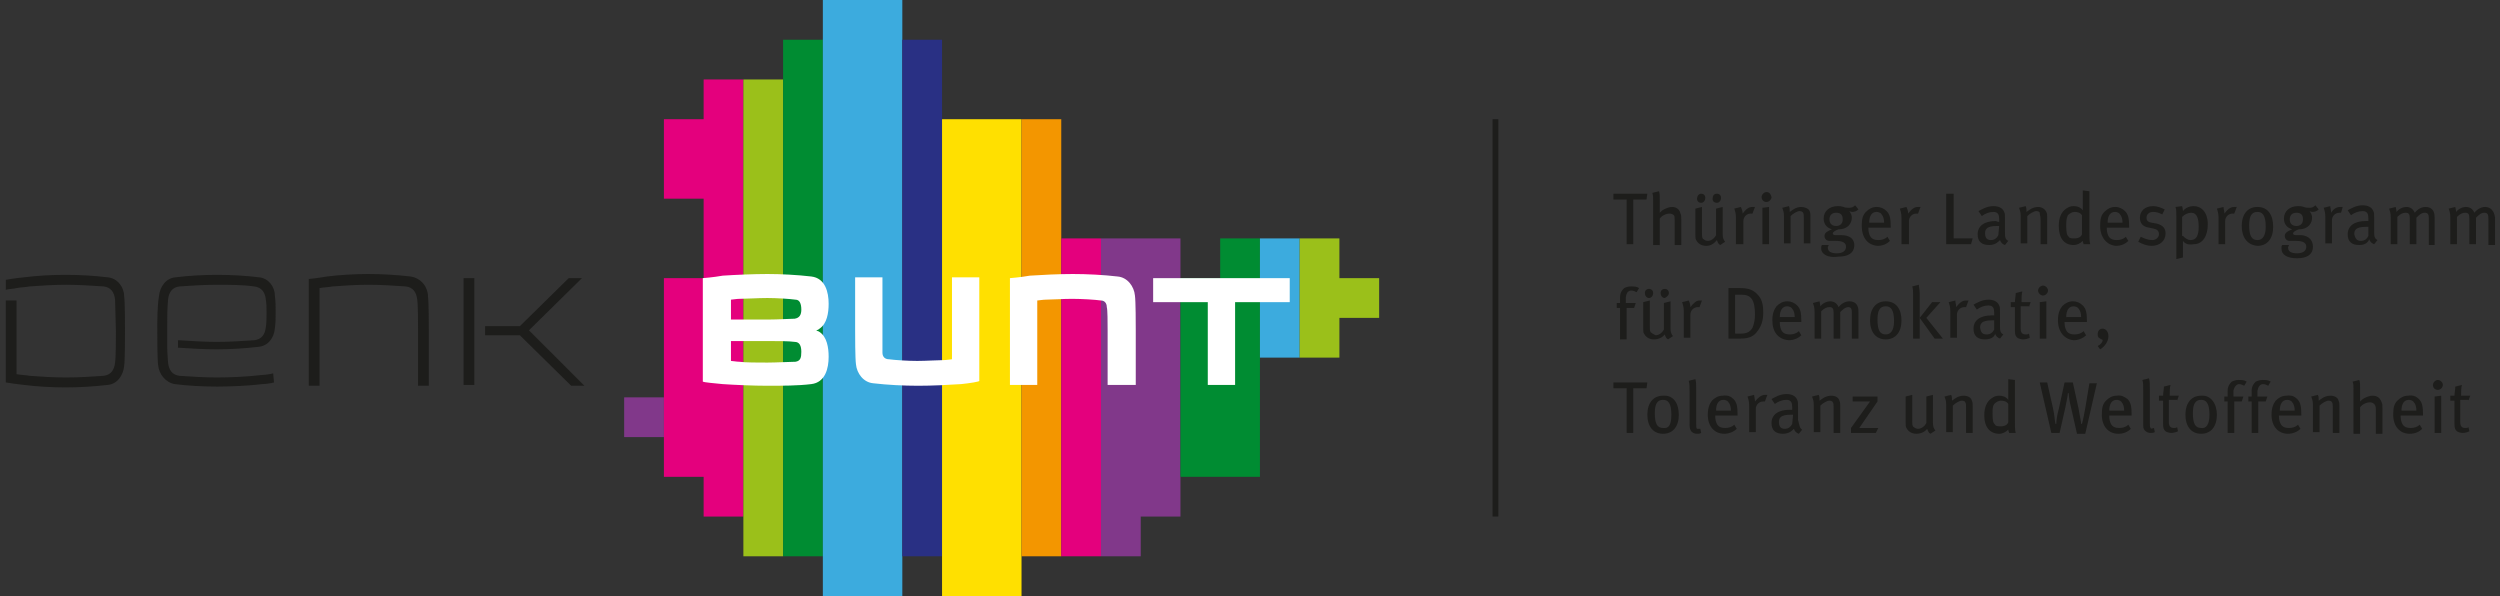
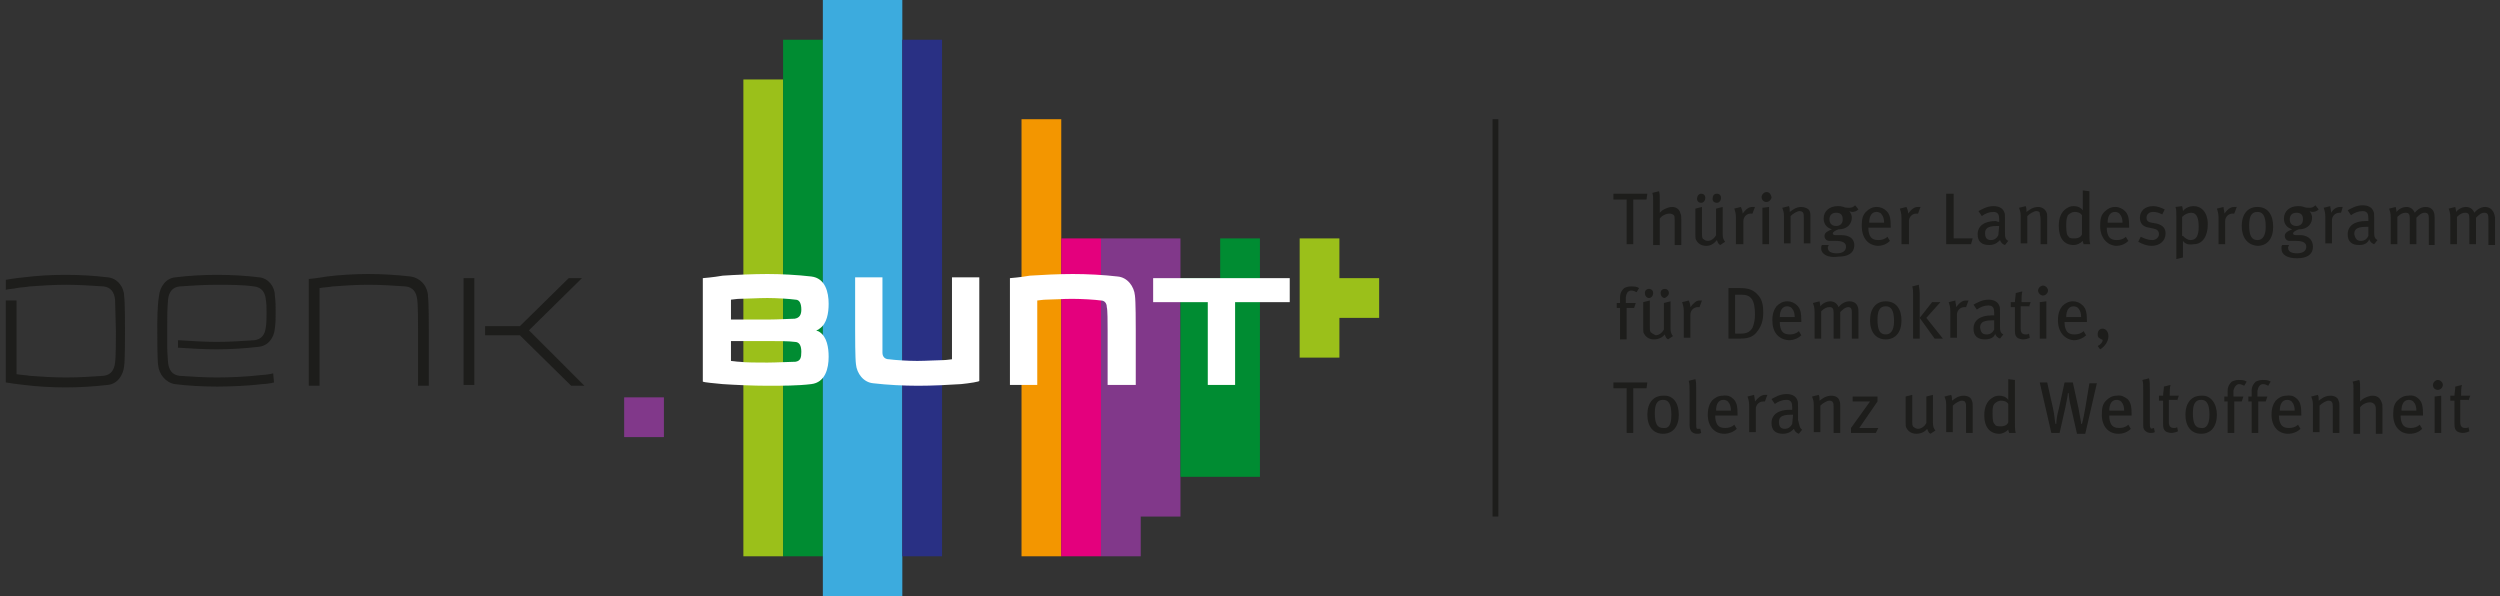
<svg xmlns="http://www.w3.org/2000/svg" version="1.1" id="denkbunt_mit" x="0" y="0" viewBox="0 0 302 72">
  <rect x="0" y="0" width="302" height="72" fill="#333333" stroke="none" />
  <style type="text/css">
.Grün_x0020_bogenförmig{fill:url(#SVGID_1_);stroke:#FFFFFF;stroke-width:0.25;stroke-miterlimit:1;}
	.st0{fill:none;}
	.st1{fill:#81388A;}
	.st2{fill:#E4007D;}
	.st3{fill:#9BC01A;}
	.st4{fill:#008C32;}
	.st5{fill:#3CABDE;}
	.st6{fill:#293084;}
	.st7{fill:#FFE000;}
	.st8{fill:#F39600;}
	.st9{fill:#FFFFFF;}
	.st10{fill:#1D1D1B;}
</style>
  <linearGradient id="SVGID_1_" gradientUnits="userSpaceOnUse" x1="0" y1="0" x2="0.707" y2="-0.707">
    <stop offset="0" style="stop-color:#27A94A" />
    <stop offset="0.983" style="stop-color:#1B371B" />
  </linearGradient>
  <g>
    <g id="Farbstreifen_1_">
      <rect x="89.8" y="9.6" class="st0" width="0" height="52.8" />
      <rect x="80.2" y="48" class="st0" width="0" height="4.8" />
      <rect x="75.4" y="48" class="st1" width="4.8" height="4.8" />
-       <polygon class="st2" points="85,9.6 85,14.4 80.2,14.4 80.2,19.2 80.2,24 85,24 85,28.8 85,33.6 80.2,33.6 80.2,38.4 80.2,43.2     80.2,48 80.2,48 80.2,52.8 80.2,52.8 80.2,57.6 85,57.6 85,62.4 89.8,62.4 89.8,9.6   " />
      <polygon class="st3" points="89.8,67.2 94.6,67.2 94.6,9.6 89.8,9.6 89.8,9.6 89.8,62.4 89.8,62.4   " />
      <polygon class="st4" points="94.6,4.8 94.6,9.6 94.6,9.6 94.6,67.2 94.6,67.2 99.4,67.2 99.4,4.8   " />
      <polygon class="st5" points="104.2,0 99.4,0 99.4,4.8 99.4,4.8 99.4,67.2 99.4,67.2 99.4,72 104.2,72 109,72 109,0   " />
      <polygon class="st6" points="109,4.8 109,0 109,0 109,72 109,72 109,67.2 113.8,67.2 113.8,4.8   " />
-       <polygon class="st7" points="118.6,14.4 113.8,14.4 113.8,67.2 113.8,72 118.6,72 123.4,72 123.4,14.4   " />
      <polygon class="st7" points="113.8,9.6 113.8,4.8 113.8,4.8 113.8,67.2 113.8,67.2 113.8,14.4   " />
      <rect x="123.4" y="14.4" class="st8" width="4.8" height="52.8" />
      <polygon class="st8" points="123.4,14.4 123.4,72 123.4,72 123.4,67.2 123.4,14.4   " />
      <polygon class="st2" points="128.2,28.8 128.2,24 128.2,19.2 128.2,14.4 128.2,14.4 128.2,67.2 128.2,67.2 133,67.2 133,28.8       " />
      <rect x="128.2" y="14.4" class="st2" width="0" height="52.8" />
      <polygon class="st1" points="137.8,28.8 133,28.8 133,67.2 137.8,67.2 137.8,62.4 142.6,62.4 142.6,28.8   " />
      <rect x="133" y="28.8" class="st1" width="0" height="38.4" />
      <polygon class="st4" points="147.4,28.8 147.4,33.6 142.6,33.6 142.6,57.6 147.4,57.6 152.2,57.6 152.2,28.8   " />
      <polygon class="st4" points="142.6,28.8 142.6,28.8 142.6,62.4 142.6,62.4 142.6,57.6 142.6,33.6   " />
-       <polygon class="st5" points="152.2,28.8 152.2,28.8 152.2,57.6 152.2,57.6 152.2,52.8 152.2,48 152.2,43.2 157,43.2 157,28.8       " />
-       <rect x="152.2" y="28.8" class="st5" width="0" height="28.8" />
      <polygon class="st3" points="161.8,43.2 161.8,38.4 166.6,38.4 166.6,33.6 161.8,33.6 161.8,28.8 157,28.8 157,43.2   " />
      <polygon class="st3" points="157,28.8 157,43.2 157,43.2 157,43.2 157,28.8 157,28.8   " />
    </g>
    <g id="Bunt_1_">
      <g>
        <g>
          <path class="st9" d="M98,46.4c-1.6,0.2-3.6,0.2-5.3,0.2c-1.7,0-3.9-0.1-5.4-0.2c-1-0.1-2.2-0.2-2.4-0.3V33.6      c0,0,1.3-0.1,2.4-0.3c1.5-0.1,3.7-0.2,5.4-0.2c1.6,0,3.6,0.1,5.3,0.3c1.7,0.2,2.1,1.9,2.1,3.3c0,1.1-0.2,2.4-1.1,3      c-0.1,0.1-0.3,0.2-0.4,0.2c0.1,0.1,0.3,0.1,0.4,0.2c0.9,0.6,1.1,1.9,1.1,3C100.1,44.5,99.7,46.2,98,46.4z M96.1,36.2      c-0.7-0.1-2.3-0.2-3.4-0.2c-1.1,0-2.7,0.1-3.4,0.1c-0.3,0-0.9,0.1-1,0.1v2.4h4.6c1.1,0,2.5-0.1,3.1-0.1c0.6-0.1,0.8-0.5,0.8-1.1      C96.8,36.7,96.6,36.2,96.1,36.2z M96,41.3c-0.7-0.1-2-0.1-3.1-0.1h-4.6v2.4c0.2,0,0.7,0.1,1,0.1c0.7,0.1,2.3,0.1,3.4,0.1      c1.1,0,2.7-0.1,3.4-0.1c0.6-0.1,0.7-0.5,0.7-1.2C96.8,41.8,96.6,41.3,96,41.3z" />
          <path class="st9" d="M116.1,46.4c-1.5,0.1-3.5,0.2-5.2,0.2c-1.7,0-3.7-0.1-5.4-0.3c-1.2-0.1-2-1.2-2.1-2.3      c-0.1-0.7-0.1-3.5-0.1-4.2v-6.3h3.3v6.3c0,0.9,0,2.5,0,2.8c0,0.5,0.3,0.8,0.8,0.8c0.7,0.1,2.3,0.2,3.4,0.2      c1.1,0,2.5-0.1,3.2-0.1c0.3,0,0.9-0.1,1-0.1v-9.9h3.3v12.5C118.4,46.1,117.1,46.3,116.1,46.4z" />
          <path class="st9" d="M133.8,46.5v-6.6c0-0.9,0-2.5-0.1-2.8c0-0.5-0.3-0.8-0.7-0.8c-0.7-0.1-2.3-0.2-3.5-0.2      c-1.1,0-2.5,0.1-3.2,0.1c-0.3,0-0.9,0.1-1,0.1v10.2H122V33.6c0,0,1.3-0.1,2.4-0.3c1.5-0.1,3.5-0.2,5.2-0.2      c1.7,0,3.7,0.1,5.4,0.3c1.2,0.1,2,1.2,2.1,2.3c0.1,0.7,0.1,3.5,0.1,4.2v6.6H133.8z" />
          <path class="st9" d="M149.2,36.5v10h-3.3v-10h-6.6v-2.9h16.5v2.9H149.2z" />
        </g>
      </g>
    </g>
    <path class="st10" d="M51.7,35.8c0.1,0.7,0.1,3.5,0.1,4.2v6.6h-1.3v-6.6c0-0.8,0-3.2-0.1-3.8c-0.1-0.9-0.5-1.5-1.4-1.6   c-1.4-0.1-3-0.2-4.5-0.2c-1.5,0-3,0.1-4.3,0.2c-0.5,0.1-1.1,0.1-1.6,0.2v11.8h-1.3V33.7c0,0,1.1-0.1,2.2-0.3c1.6-0.2,3.4-0.3,5-0.3   c1.6,0,3.4,0.1,5.1,0.3C50.9,33.6,51.7,34.7,51.7,35.8z M31.3,33.5c-1.6-0.2-3.4-0.3-5.1-0.3c-1.6,0-3.4,0.1-5,0.3   c-1.2,0.1-1.9,1.2-2,2.3C19,37,19,38.7,19,39.9c0,0.7,0,3.5,0.1,4.2c0.1,1.1,0.9,2.1,2,2.3c1.6,0.2,3.4,0.3,5.1,0.3   c1.6,0,3.9-0.1,5.5-0.3c0.3,0,1.1-0.1,1.4-0.2L33,45.1c-0.3,0.1-1.1,0.2-1.4,0.2c-1.6,0.2-3.8,0.3-5.4,0.3c-1.4,0-3.1-0.1-4.5-0.2   c-0.9-0.1-1.3-0.7-1.4-1.6c0-0.3-0.1-1.1-0.1-1.9v-1.1c0-0.6,0-1.2,0-1.4c0-1.1,0-2.1,0.1-3.2c0.1-0.9,0.5-1.5,1.4-1.6   c1.4-0.1,3-0.2,4.5-0.2c1.4,0,3.1,0,4.5,0.2c0.9,0.1,1.3,0.7,1.4,1.5c0.1,0.6,0.1,1.1,0.1,1.7c0,0.6,0,1.2-0.1,1.8   c-0.1,0.8-0.5,1.4-1.4,1.5c-1.4,0.1-3.1,0.2-4.5,0.2c-1.3,0-3.2-0.1-4.6-0.2c0,0,0,0-0.1,0V42c0,0,0,0,0,0c1.4,0.1,3.3,0.2,4.6,0.2   c1.6,0,3.4-0.1,5.1-0.3c1.2-0.1,1.9-1.1,2-2.2c0.1-0.7,0.1-1.3,0.1-2c0-0.7,0-1.3-0.1-2C33.2,34.6,32.4,33.6,31.3,33.5z M56,46.5   h1.3V33.6H56V46.5z M13,33.5c-1.6-0.2-3.4-0.3-5.1-0.3s-3.4,0.1-5,0.3c-1.1,0.1-2.2,0.3-2.2,0.3v1.2c0.4-0.1,0.9-0.1,1.3-0.2   c0.5-0.1,1.1-0.1,1.6-0.2c1.3-0.1,2.9-0.2,4.4-0.2c1.4,0,3.1,0.1,4.5,0.2c0.9,0.1,1.3,0.7,1.4,1.6c0,0.6,0.1,3.1,0.1,3.8   c0,0.8,0,3.2-0.1,3.8c-0.1,0.9-0.5,1.5-1.4,1.6c-1.4,0.1-3,0.2-4.5,0.2c-1.5,0-3.1-0.1-4.4-0.2c-0.5-0.1-1.1-0.1-1.6-0.2v-8.9H0.7   v9.9c0.5,0.1,1.4,0.2,2.2,0.3c1.6,0.2,3.4,0.3,5,0.3c1.6,0,3.4-0.1,5.1-0.3c1.2-0.1,1.9-1.2,2-2.3c0.1-0.7,0.1-3.5,0.1-4.2   c0-0.7,0-3.5-0.1-4.2C15,34.7,14.2,33.6,13,33.5z M63.9,39.9l6.4-6.3h-1.6l-5.9,5.8h-4.2v1.1h4.2l6.2,6.1h1.6L63.9,39.9z" />
    <path class="st10" d="M205.4,51.8l0.1,0.5c-0.2,0.1-0.3,0.1-0.5,0.1c-0.3,0-0.5-0.1-0.7-0.3c-0.1-0.2-0.2-0.3-0.2-0.8v-4   c0-0.6,0-0.9-0.1-1.3l0.8-0.2c0.1,0.3,0.1,0.7,0.1,1.3v4c0,0.5,0,0.6,0.1,0.7C205.2,51.8,205.3,51.8,205.4,51.8z M236.4,40.9V38   c0-0.5,0.4-0.9,0.9-0.9c0.1,0,0.1,0,0.2,0l0.3-0.8c-0.1,0-0.2,0-0.3,0c-0.5,0-0.8,0.3-1.2,0.8V37c0-0.2-0.1-0.5-0.1-0.7l-0.8,0.2   c0.1,0.3,0.2,0.6,0.2,1.1v3.2H236.4z M253.7,27.3c0-0.8,0.1-1.3,0.5-1.7c0.4-0.4,0.8-0.6,1.3-0.6c0.5,0,0.9,0.2,1.2,0.5   c0.4,0.4,0.5,0.9,0.5,1.9v0.1h-2.7v0.1c0,0.4,0.1,0.7,0.2,0.9c0.2,0.4,0.6,0.5,1,0.5c0.4,0,0.8-0.1,1.1-0.4l0.3,0.5   c-0.4,0.4-0.9,0.6-1.5,0.6C254.5,29.6,253.7,28.7,253.7,27.3z M254.6,26.9h1.8c0-0.4-0.1-0.8-0.3-1c-0.1-0.2-0.4-0.3-0.6-0.3   C254.9,25.6,254.6,26.1,254.6,26.9z M202,25c-0.3,0-0.6,0.1-1,0.3c-0.2,0.1-0.3,0.2-0.5,0.4c0-0.2,0-0.4,0-0.6v-1   c0-0.4,0-0.8-0.1-1l-0.8,0.2c0.1,0.3,0.1,0.5,0.1,0.9v5.4h0.8v-3.2c0.3-0.4,0.8-0.6,1.2-0.6c0.2,0,0.4,0.1,0.5,0.2   c0.1,0.1,0.1,0.3,0.1,0.6v3h0.8v-3.1c0-0.4,0-0.5-0.1-0.7C202.9,25.3,202.5,25,202,25z M202.8,50.1c0,1.4-0.7,2.3-1.9,2.3   c-1.2,0-1.9-0.9-1.9-2.3c0-1.4,0.7-2.3,1.9-2.3C202.2,47.7,202.8,48.8,202.8,50.1z M201.9,50.1c0-1.4-0.4-1.8-1-1.8   c-0.7,0-1,0.5-1,1.6c0,1.3,0.3,1.8,1,1.8C201.6,51.8,201.9,51.3,201.9,50.1z M248.7,27.3c0-1,0.3-1.7,0.9-2.1   c0.3-0.2,0.5-0.3,0.9-0.3c0.4,0,0.8,0.1,1.1,0.5c0-0.1,0-0.5,0-0.8V23l0.8,0.1V28c0,0.7,0,1.2,0.1,1.5h-0.8c0-0.1-0.1-0.2-0.1-0.4   c-0.3,0.3-0.7,0.5-1.1,0.5C249.3,29.6,248.7,28.7,248.7,27.3z M249.6,27.3c0,0.9,0.1,1.1,0.3,1.3c0.1,0.2,0.4,0.2,0.7,0.2   c0.5,0,0.8-0.2,0.9-0.5v-2.3c-0.2-0.3-0.5-0.4-0.9-0.4c-0.3,0-0.6,0.2-0.8,0.4C249.6,26.4,249.6,26.8,249.6,27.3z M212,48.5   L212,48.5c0-0.3-0.1-0.6-0.1-0.8l-0.8,0.2c0.1,0.3,0.2,0.6,0.2,1.1v3.2h0.8v-2.8c0-0.5,0.4-0.9,0.9-0.9c0.1,0,0.1,0,0.2,0l0.3-0.8   c-0.1,0-0.2,0-0.3,0C212.8,47.7,212.4,48,212,48.5z M212.9,29.5h0.8V25l-0.8,0.1V29.5z M207.4,29c0.1,0.3,0.2,0.5,0.4,0.6l0.6-0.4   c-0.2-0.2-0.3-0.5-0.3-0.9V25l-0.8,0.2v3.2c-0.2,0.4-0.6,0.7-1,0.7c-0.2,0-0.4-0.1-0.5-0.2c-0.2-0.1-0.2-0.3-0.2-0.8V25l-0.8,0.2   v3.1c0,0.3,0,0.6,0.1,0.7c0.2,0.4,0.6,0.7,1.2,0.7C206.6,29.7,207,29.5,207.4,29z M213.4,23.2c-0.3,0-0.6,0.3-0.6,0.6   c0,0.3,0.2,0.6,0.6,0.6c0.3,0,0.6-0.3,0.6-0.6C213.9,23.4,213.7,23.2,213.4,23.2z M209.4,48.2c0.4,0.4,0.5,0.9,0.5,1.9v0.1h-2.7   v0.1c0,0.4,0.1,0.7,0.2,0.9c0.2,0.4,0.6,0.5,1,0.5c0.4,0,0.8-0.1,1.1-0.4l0.3,0.5c-0.4,0.4-1,0.6-1.5,0.6c-1.2,0-2-0.9-2-2.3   c0-0.8,0.2-1.3,0.5-1.7c0.4-0.4,0.8-0.6,1.3-0.6C208.7,47.7,209.1,47.9,209.4,48.2z M209.1,49.6c0-0.4-0.1-0.8-0.3-1   c-0.1-0.2-0.4-0.3-0.6-0.3c-0.6,0-0.9,0.5-0.9,1.3H209.1z M270.8,27.3c0-1.4,0.7-2.3,1.9-2.3c1.3,0,1.9,1,1.9,2.4   c0,1.4-0.7,2.3-1.9,2.3C271.5,29.6,270.8,28.7,270.8,27.3z M271.7,27.2c0,1.3,0.3,1.8,1,1.8c0.6,0,1-0.5,1-1.6c0-1.4-0.4-1.8-1-1.8   C272,25.6,271.7,26.1,271.7,27.2z M204.2,37.1L204.2,37.1c0-0.3-0.1-0.6-0.2-0.8l-0.8,0.2c0.1,0.3,0.2,0.6,0.2,1.1v3.2h0.8V38   c0-0.5,0.4-0.9,0.9-0.9c0.1,0,0.1,0,0.2,0l0.3-0.8c-0.1,0-0.2,0-0.3,0C204.9,36.3,204.6,36.6,204.2,37.1z M248.6,38.7   c0-0.8,0.2-1.3,0.5-1.7c0.4-0.4,0.8-0.6,1.3-0.6c0.5,0,0.9,0.2,1.2,0.5c0.4,0.4,0.5,0.9,0.5,1.9v0.1h-2.7V39c0,0.4,0.1,0.7,0.2,0.9   c0.2,0.4,0.6,0.5,1,0.5c0.4,0,0.8-0.1,1.1-0.4l0.3,0.5c-0.4,0.4-1,0.6-1.5,0.6C249.4,41,248.6,40.1,248.6,38.7z M249.6,38.3h1.8   c0-0.4-0.1-0.8-0.3-1c-0.1-0.2-0.4-0.3-0.6-0.3C249.9,37,249.6,37.5,249.6,38.3z M209.8,29.5h0.8v-2.8c0-0.5,0.4-0.9,0.9-0.9   c0.1,0,0.1,0,0.2,0L212,25c-0.1,0-0.2,0-0.3,0c-0.5,0-0.8,0.3-1.2,0.8v-0.1c0-0.2-0.1-0.5-0.2-0.7l-0.8,0.2   c0.1,0.3,0.2,0.6,0.2,1.1V29.5z M220,30c0-0.2,0-0.3,0.1-0.4l0.8,0c0,0.1-0.1,0.2-0.1,0.3c0,0.5,0.4,0.7,1.1,0.7   c0.7,0,1.1-0.3,1.1-0.8c0-0.4-0.3-0.7-1.2-0.7c-0.3,0-0.7,0-0.8,0c-0.4,0-0.6-0.3-0.6-0.6c0-0.4,0.4-0.6,0.9-0.8   c-0.7-0.2-1-0.7-1-1.3c0-0.9,0.7-1.5,1.7-1.5c0.2,0,0.4,0,0.7,0.1c0.2,0.1,0.5,0.1,0.7,0.1c0.3,0,0.5-0.1,0.7-0.3l0.4,0.5   c-0.2,0.2-0.5,0.3-0.7,0.3c-0.1,0-0.2,0-0.4-0.1c0.2,0.3,0.3,0.5,0.3,0.8c0,0.6-0.4,1.4-1.6,1.4c-0.3,0.1-0.7,0.3-0.7,0.5   c0,0.1,0.1,0.2,0.3,0.2h0.7c1.1,0,1.6,0.5,1.6,1.2c0,1-0.8,1.4-1.9,1.4C220.8,31.2,220,30.7,220,30z M221.8,27.3   c0.5,0,0.8-0.3,0.8-0.8c0-0.6-0.3-0.8-0.8-0.8c-0.5,0-0.8,0.3-0.8,0.8C221,27,221.3,27.3,221.8,27.3z M214.1,38.7   c0-0.8,0.2-1.3,0.5-1.7c0.4-0.4,0.8-0.6,1.3-0.6c0.5,0,0.9,0.2,1.2,0.5c0.4,0.4,0.5,0.9,0.5,1.9v0.1H215V39c0,0.4,0.1,0.7,0.2,0.9   c0.2,0.4,0.6,0.5,1,0.5c0.4,0,0.8-0.1,1.1-0.4l0.3,0.5c-0.4,0.4-1,0.6-1.5,0.6C214.8,41,214.1,40.1,214.1,38.7z M215,38.3h1.8   c0-0.4-0.1-0.8-0.3-1c-0.1-0.2-0.4-0.3-0.6-0.3C215.3,37,215,37.5,215,38.3z M194.9,46.2v0.7h1.6v5.4h0.8v-5.4h1.6l0.1-0.7H194.9z    M224.9,27.3c0-0.8,0.1-1.3,0.5-1.7c0.4-0.4,0.8-0.6,1.3-0.6c0.5,0,0.9,0.2,1.2,0.5c0.4,0.4,0.5,0.9,0.5,1.9v0.1h-2.7v0.1   c0,0.4,0.1,0.7,0.2,0.9c0.2,0.4,0.6,0.5,1,0.5c0.4,0,0.8-0.1,1.1-0.4l0.3,0.5c-0.4,0.4-0.9,0.6-1.5,0.6   C225.6,29.6,224.9,28.7,224.9,27.3z M225.8,26.9h1.8c0-0.4-0.1-0.8-0.3-1c-0.1-0.2-0.4-0.3-0.6-0.3   C226.1,25.6,225.8,26.1,225.8,26.9z M241.5,26.8v-0.3c0-0.5-0.1-0.9-0.7-0.9c-0.5,0-1,0.2-1.4,0.5l-0.4-0.6c0.4-0.2,1-0.6,1.8-0.6   c0.6,0,1.1,0.2,1.3,0.7c0.1,0.2,0.1,0.3,0.1,0.8c0,0.3,0,1,0,1.6c0,0.6,0,0.9,0.4,1.1l-0.4,0.5c-0.3-0.1-0.5-0.3-0.6-0.6   c-0.1,0.1-0.5,0.6-1.3,0.6c-0.9,0-1.4-0.4-1.4-1.3c0-1,0.8-1.6,2.2-1.6C241.3,26.8,241.4,26.8,241.5,26.8z M241.5,27.3   c-0.1,0-0.2,0-0.3,0c-0.6,0-1,0.1-1.2,0.3c-0.2,0.2-0.2,0.4-0.2,0.6c0,0.5,0.2,0.8,0.7,0.8c0.4,0,0.7-0.2,0.9-0.6L241.5,27.3z    M238.3,28.8h-2.3v-5.4h-0.9v6.1h3L238.3,28.8z M196.5,29.5h0.8v-5.4h1.6l0.1-0.7h-4.1v0.7h1.6V29.5z M197.1,35.1   c0.2,0,0.4,0.1,0.6,0.2l0.3-0.5c-0.3-0.2-0.6-0.2-1-0.2c-0.3,0-0.6,0.1-0.8,0.2c-0.2,0.2-0.5,0.5-0.5,1.1c0,0.1,0,0.6,0,0.7h-0.4   v0.6h0.4v3.8h0.8v-3.8h0.9l0.2-0.6h-1.2v-0.7C196.5,35.3,196.7,35.1,197.1,35.1z M201.6,35.4c0-0.3-0.2-0.5-0.5-0.5   c-0.3,0-0.5,0.2-0.5,0.5c0,0.3,0.2,0.6,0.5,0.6C201.3,35.9,201.6,35.7,201.6,35.4z M199.5,40.2c-0.2-0.1-0.2-0.3-0.2-0.8v-3.1   l-0.8,0.2v3.1c0,0.3,0,0.6,0.1,0.7c0.2,0.4,0.6,0.7,1.2,0.7c0.5,0,1-0.2,1.3-0.6c0.1,0.3,0.2,0.5,0.4,0.6l0.6-0.4   c-0.2-0.2-0.3-0.5-0.3-0.9v-3.3l-0.8,0.2v3.2c-0.2,0.4-0.6,0.7-1,0.7C199.8,40.4,199.6,40.3,199.5,40.2z M205.5,24.5   c0.3,0,0.5-0.3,0.5-0.6c0-0.3-0.2-0.5-0.5-0.5S205,23.7,205,24C205,24.3,205.2,24.5,205.5,24.5z M198.7,35.4c0,0.3,0.2,0.6,0.5,0.6   c0.3,0,0.5-0.3,0.5-0.6c0-0.3-0.2-0.5-0.5-0.5S198.7,35.1,198.7,35.4z M207.4,24.5c0.3,0,0.5-0.3,0.5-0.6c0-0.3-0.2-0.5-0.5-0.5   c-0.3,0-0.5,0.2-0.5,0.5C206.8,24.3,207.1,24.5,207.4,24.5z M210.3,40.9h-1.5v-6.1h1.4c1,0,1.7,0.2,2.3,1c0.4,0.5,0.5,1.2,0.5,2   c0,1-0.3,1.7-0.7,2.2C211.9,40.6,211.3,40.9,210.3,40.9z M212,38c0-0.8-0.1-1.5-0.4-1.9c-0.3-0.4-0.7-0.5-1.3-0.5h-0.7v4.7h0.7   c0.7,0,1.1-0.2,1.4-0.7C211.9,39.1,212,38.6,212,38z M268.8,29.5v-2.8c0-0.5,0.4-0.9,0.9-0.9c0.1,0,0.1,0,0.2,0l0.3-0.8   c-0.1,0-0.2,0-0.3,0c-0.5,0-0.8,0.3-1.2,0.8v-0.1c0-0.2-0.1-0.5-0.1-0.7l-0.8,0.2c0.1,0.3,0.2,0.6,0.2,1.1v3.2H268.8z M270.5,46.4   c0.2,0,0.4,0.1,0.6,0.2l0.3-0.5c-0.3-0.2-0.6-0.2-1-0.2c-0.3,0-0.6,0.1-0.8,0.2c-0.2,0.2-0.5,0.5-0.5,1.1c0,0.1,0,0.6,0,0.7h-0.4   v0.6h0.4v3.8h0.8v-3.8h0.9l0.2-0.6h-1.2v-0.7C269.9,46.7,270.2,46.4,270.5,46.4z M260,29c-0.5,0-1-0.2-1.4-0.4l-0.3,0.6   c0.5,0.3,1.1,0.5,1.6,0.5c1,0,1.7-0.6,1.7-1.5c0-0.6-0.3-1-1.1-1.2l-0.6-0.1c-0.5-0.1-0.6-0.3-0.6-0.6c0-0.4,0.3-0.7,0.8-0.7   c0.4,0,0.7,0.1,1.1,0.3l0.3-0.6c-0.4-0.2-0.9-0.4-1.4-0.4c-1,0-1.6,0.6-1.6,1.4c0,0.7,0.4,1.1,1.1,1.2l0.5,0.1   c0.5,0.1,0.7,0.3,0.7,0.7C260.8,28.7,260.4,29,260,29z M281.5,47.8c-0.3,0-0.6,0.1-0.8,0.2c-0.2,0.1-0.3,0.2-0.6,0.4   c0-0.3,0-0.5-0.1-0.7l-0.8,0.2c0.1,0.3,0.2,0.5,0.2,1v3.3h0.8V49c0.3-0.3,0.8-0.6,1.1-0.6c0.2,0,0.4,0.1,0.4,0.2   c0.1,0.1,0.1,0.3,0.1,0.7v3h0.8v-3.3c0-0.2,0-0.4-0.1-0.6C282.4,48,282,47.8,281.5,47.8z M277.5,48.2c0.4,0.4,0.5,0.9,0.5,1.9v0.1   h-2.7v0.1c0,0.4,0.1,0.7,0.2,0.9c0.2,0.4,0.6,0.5,1,0.5c0.4,0,0.8-0.1,1.1-0.4l0.3,0.5c-0.4,0.4-1,0.6-1.5,0.6c-1.2,0-2-0.9-2-2.3   c0-0.8,0.2-1.3,0.5-1.7c0.4-0.4,0.8-0.6,1.3-0.6C276.8,47.7,277.2,47.9,277.5,48.2z M277.2,49.6c0-0.4-0.1-0.8-0.3-1   c-0.1-0.2-0.4-0.3-0.6-0.3c-0.6,0-0.9,0.5-0.9,1.3H277.2z M279.4,29.8c0,1-0.8,1.4-1.9,1.4c-1.2,0-1.9-0.4-1.9-1.2   c0-0.2,0-0.3,0.1-0.4l0.8,0c0,0.1-0.1,0.2-0.1,0.3c0,0.5,0.4,0.7,1.1,0.7c0.7,0,1.1-0.3,1.1-0.8c0-0.4-0.3-0.7-1.2-0.7   c-0.3,0-0.7,0-0.8,0c-0.4,0-0.6-0.3-0.6-0.6c0-0.4,0.4-0.6,0.9-0.8c-0.7-0.2-1-0.7-1-1.3c0-0.9,0.7-1.5,1.7-1.5   c0.2,0,0.4,0,0.7,0.1c0.2,0.1,0.5,0.1,0.7,0.1c0.3,0,0.5-0.1,0.7-0.3l0.4,0.5c-0.2,0.2-0.5,0.3-0.7,0.3c-0.1,0-0.2,0-0.4-0.1   c0.2,0.3,0.3,0.5,0.3,0.8c0,0.6-0.4,1.4-1.6,1.4c-0.3,0.1-0.7,0.3-0.7,0.5c0,0.1,0.1,0.2,0.3,0.2h0.7   C279,28.5,279.4,29.1,279.4,29.8z M277.4,27.3c0.5,0,0.8-0.3,0.8-0.8c0-0.6-0.3-0.8-0.8-0.8c-0.5,0-0.8,0.3-0.8,0.8   C276.6,27,276.9,27.3,277.4,27.3z M259.8,51.7c-0.1-0.1-0.1-0.2-0.1-0.7v-4c0-0.5,0-1-0.1-1.3l-0.8,0.2c0.1,0.3,0.1,0.6,0.1,1.3v4   c0,0.4,0,0.6,0.2,0.8c0.2,0.2,0.4,0.3,0.7,0.3c0.2,0,0.3,0,0.5-0.1l-0.1-0.5C259.9,51.8,259.8,51.8,259.8,51.7z M263,48.4l0.2-0.6   h-1.1c0-0.4,0-1,0.1-1.3l-0.8,0.2c0,0.3-0.1,0.8-0.1,1.1h-0.5v0.6h0.5v2.8c0,0.6,0.1,0.7,0.3,0.9c0.1,0.1,0.5,0.2,0.7,0.2   s0.6-0.1,0.8-0.2l-0.1-0.5c-0.1,0.1-0.3,0.1-0.4,0.1c-0.4,0-0.6-0.2-0.6-0.7v-2.7H263z M263.7,29.1c0,0.1,0,0.3,0,0.5v1.5l-0.8,0.2   v-5.2c0-0.5,0-0.8-0.1-1.1l0.8-0.1c0,0.1,0.1,0.3,0.1,0.6c0.3-0.4,0.8-0.6,1.3-0.6c0.9,0,1.7,0.7,1.7,2.2c0,1.4-0.6,2.4-1.7,2.4   C264.4,29.6,264,29.5,263.7,29.1z M263.7,28.5c0.3,0.3,0.6,0.5,0.9,0.5c0.7,0,1-0.5,1-1.6c0-1-0.2-1.7-0.9-1.7   c-0.4,0-0.8,0.2-1.1,0.5V28.5z M267.8,50.1c0,1.4-0.7,2.3-1.9,2.3c-1.2,0-1.9-0.9-1.9-2.3c0-1.4,0.7-2.3,1.9-2.3   C267.1,47.7,267.8,48.8,267.8,50.1z M266.9,50.1c0-1.4-0.4-1.8-1-1.8c-0.7,0-1,0.5-1,1.6c0,1.3,0.3,1.8,1,1.8   C266.5,51.8,266.9,51.3,266.9,50.1z M273.4,46.4c0.2,0,0.4,0.1,0.6,0.2l0.3-0.5c-0.3-0.2-0.6-0.2-1-0.2c-0.3,0-0.6,0.1-0.8,0.2   c-0.2,0.2-0.5,0.5-0.5,1.1c0,0.1,0,0.6,0,0.7h-0.4v0.6h0.4v3.8h0.8v-3.8h0.9l0.2-0.6h-1.2v-0.7C272.8,46.7,273,46.4,273.4,46.4z    M281.6,25.7L281.6,25.7c0-0.3-0.1-0.6-0.1-0.8l-0.8,0.2c0.1,0.3,0.2,0.6,0.2,1.1v3.2h0.8v-2.8c0-0.5,0.4-0.9,0.9-0.9   c0.1,0,0.1,0,0.2,0L283,25c-0.1,0-0.2,0-0.3,0C282.3,25,281.9,25.2,281.6,25.7z M298.2,48.4l0.2-0.6h-1.1c0-0.4,0-1,0.1-1.3   l-0.8,0.2c0,0.3-0.1,0.8-0.1,1.1h-0.5v0.6h0.5v2.8c0,0.6,0.1,0.7,0.3,0.9c0.1,0.1,0.5,0.2,0.7,0.2c0.3,0,0.6-0.1,0.8-0.2l-0.1-0.5   c-0.1,0.1-0.3,0.1-0.4,0.1c-0.4,0-0.6-0.2-0.6-0.7v-2.7H298.2z M300.2,25c-0.4,0-0.9,0.2-1.3,0.7c-0.2-0.5-0.6-0.7-1-0.7   c-0.4,0-0.9,0.2-1.2,0.6c0-0.2-0.1-0.5-0.1-0.6l-0.8,0.2c0.1,0.3,0.2,0.5,0.2,1.1v3.2h0.8v-3.3c0.4-0.4,0.7-0.5,1-0.5   c0.4,0,0.5,0.2,0.5,0.7v3.1h0.8v-3.2c0.3-0.3,0.6-0.6,1-0.6c0.4,0,0.5,0.2,0.5,0.7v3.2h0.8v-3.3C301.3,25.4,300.8,25,300.2,25z    M294.1,52.3h0.8v-4.5l-0.8,0.1V52.3z M294.5,45.9c-0.3,0-0.6,0.3-0.6,0.6c0,0.3,0.2,0.6,0.6,0.6c0.3,0,0.6-0.3,0.6-0.6   C295.1,46.2,294.8,45.9,294.5,45.9z M217.7,51.9l-0.4,0.5c-0.3-0.1-0.5-0.3-0.6-0.6c-0.1,0.1-0.5,0.6-1.3,0.6   c-0.9,0-1.4-0.4-1.4-1.3c0-1,0.8-1.6,2.2-1.6c0.1,0,0.2,0,0.3,0v-0.3c0-0.5-0.1-0.9-0.7-0.9c-0.5,0-1,0.2-1.4,0.5l-0.4-0.6   c0.4-0.2,1-0.6,1.8-0.6c0.6,0,1.1,0.2,1.3,0.7c0.1,0.2,0.1,0.3,0.1,0.8c0,0.3,0,1,0,1.6C217.4,51.5,217.4,51.7,217.7,51.9z    M216.6,50.1c-0.1,0-0.2,0-0.3,0c-0.6,0-1,0.1-1.2,0.3c-0.2,0.2-0.2,0.4-0.2,0.6c0,0.5,0.2,0.8,0.7,0.8c0.4,0,0.7-0.2,0.9-0.6   L216.6,50.1z M286.6,47.8c-0.3,0-0.6,0.1-1,0.3c-0.2,0.1-0.3,0.2-0.5,0.4c0-0.2,0-0.4,0-0.6v-1c0-0.4,0-0.8-0.1-1l-0.8,0.2   c0.1,0.3,0.1,0.5,0.1,0.9v5.4h0.8v-3.2c0.3-0.4,0.8-0.6,1.2-0.6c0.2,0,0.4,0.1,0.5,0.2c0.1,0.1,0.2,0.3,0.2,0.6v3h0.8v-3.1   c0-0.4,0-0.5-0.1-0.7C287.5,48,287.1,47.8,286.6,47.8z M294.1,29.5v-3.3c0-0.8-0.4-1.2-1.1-1.2c-0.4,0-0.9,0.2-1.3,0.7   c-0.2-0.5-0.6-0.7-1-0.7c-0.4,0-0.9,0.2-1.2,0.6c0-0.2-0.1-0.5-0.1-0.6l-0.8,0.2c0.1,0.3,0.2,0.5,0.2,1.1v3.2h0.8v-3.3   c0.4-0.4,0.7-0.5,1-0.5c0.4,0,0.5,0.2,0.5,0.7v3.1h0.8v-3.2c0.3-0.3,0.6-0.6,1-0.6c0.4,0,0.5,0.2,0.5,0.7v3.2H294.1z M292.2,48.2   c0.4,0.4,0.5,0.9,0.5,1.9v0.1h-2.7v0.1c0,0.4,0.1,0.7,0.2,0.9c0.2,0.4,0.6,0.5,1,0.5c0.4,0,0.8-0.1,1.1-0.4l0.3,0.5   c-0.4,0.4-0.9,0.6-1.5,0.6c-1.2,0-2-0.9-2-2.3c0-0.8,0.1-1.3,0.5-1.7c0.4-0.4,0.8-0.6,1.3-0.6C291.5,47.7,291.9,47.9,292.2,48.2z    M291.9,49.6c0-0.4-0.1-0.8-0.3-1c-0.1-0.2-0.4-0.3-0.6-0.3c-0.6,0-0.9,0.5-0.9,1.3H291.9z M285,29.6c-0.9,0-1.4-0.4-1.4-1.3   c0-1,0.8-1.6,2.2-1.6c0.1,0,0.2,0,0.3,0v-0.3c0-0.5-0.1-0.9-0.7-0.9c-0.5,0-1,0.2-1.4,0.5l-0.4-0.6c0.4-0.2,1-0.6,1.8-0.6   c0.6,0,1.1,0.2,1.3,0.7c0.1,0.2,0.1,0.3,0.1,0.8c0,0.3,0,1,0,1.6c0,0.6,0,0.9,0.4,1.1l-0.4,0.5c-0.3-0.1-0.5-0.3-0.6-0.6   C286.1,29.2,285.8,29.6,285,29.6z M285.2,29.1c0.4,0,0.7-0.2,0.9-0.6l0-1.1c-0.1,0-0.2,0-0.3,0c-0.6,0-1,0.1-1.2,0.3   c-0.2,0.2-0.2,0.4-0.2,0.6C284.5,28.8,284.7,29.1,285.2,29.1z M237.2,47.8c-0.3,0-0.6,0.1-0.8,0.2c-0.2,0.1-0.3,0.2-0.6,0.4   c0-0.3,0-0.5-0.1-0.7l-0.8,0.2c0.1,0.3,0.2,0.5,0.2,1v3.3h0.8V49c0.3-0.3,0.8-0.6,1.1-0.6c0.2,0,0.4,0.1,0.4,0.2   c0.1,0.1,0.1,0.3,0.1,0.7v3h0.8v-3.3c0-0.2,0-0.4-0.1-0.6C238.1,48,237.7,47.8,237.2,47.8z M230.6,29.5v-2.8c0-0.5,0.4-0.9,0.9-0.9   c0.1,0,0.1,0,0.2,0L232,25c-0.1,0-0.2,0-0.3,0c-0.5,0-0.8,0.3-1.2,0.8v-0.1c0-0.2-0.1-0.5-0.2-0.7l-0.8,0.2   c0.1,0.3,0.2,0.6,0.2,1.1v3.2H230.6z M229.7,38.7c0,1.4-0.7,2.3-1.9,2.3c-1.2,0-1.9-0.9-1.9-2.3c0-1.4,0.7-2.3,1.9-2.3   C229.1,36.4,229.7,37.4,229.7,38.7z M228.8,38.8c0-1.4-0.4-1.8-1-1.8c-0.7,0-1,0.5-1,1.6c0,1.3,0.3,1.8,1,1.8   C228.4,40.4,228.8,39.9,228.8,38.8z M234.4,36.5h-1l-1.5,1.9l1.8,2.5h1l-2-2.5L234.4,36.5z M233.5,47.7l-0.8,0.2v3.2   c-0.2,0.4-0.6,0.7-1,0.7c-0.2,0-0.4-0.1-0.5-0.2c-0.2-0.1-0.2-0.3-0.2-0.8v-3.1l-0.8,0.2V51c0,0.3,0,0.6,0.1,0.7   c0.2,0.4,0.6,0.7,1.2,0.7c0.5,0,1-0.2,1.3-0.6c0.1,0.3,0.2,0.5,0.4,0.6l0.6-0.4c-0.2-0.2-0.3-0.5-0.3-0.9V47.7z M231.9,40.9v-5.5   c0-0.4-0.1-0.7-0.1-1l-0.8,0.2c0.1,0.3,0.1,0.6,0.1,1v5.3H231.9z M217.6,25c-0.3,0-0.6,0.1-0.8,0.2c-0.2,0.1-0.3,0.2-0.6,0.4   c0-0.3,0-0.5-0.1-0.7l-0.8,0.2c0.1,0.3,0.2,0.5,0.2,1v3.3h0.8v-3.3c0.3-0.3,0.8-0.6,1.1-0.6c0.2,0,0.4,0.1,0.4,0.2   c0.1,0.1,0.1,0.3,0.1,0.7v3h0.8v-3.3c0-0.2,0-0.4-0.1-0.6C218.5,25.2,218,25,217.6,25z M221.2,47.8c-0.3,0-0.6,0.1-0.8,0.2   c-0.2,0.1-0.3,0.2-0.6,0.4c0-0.3,0-0.5-0.1-0.7l-0.8,0.2c0.1,0.3,0.2,0.5,0.2,1v3.3h0.8V49c0.3-0.3,0.8-0.6,1.1-0.6   c0.2,0,0.4,0.1,0.4,0.2c0.1,0.1,0.1,0.3,0.1,0.7v3h0.8v-3.3c0-0.2,0-0.4-0.1-0.6C222.1,48,221.7,47.8,221.2,47.8z M223.7,37.7v3.2   h0.8v-3.3c0-0.8-0.4-1.2-1.1-1.2c-0.4,0-0.9,0.2-1.3,0.7c-0.2-0.5-0.6-0.7-1-0.7c-0.4,0-0.9,0.2-1.2,0.6c0-0.2-0.1-0.5-0.1-0.6   l-0.8,0.2c0.1,0.3,0.2,0.5,0.2,1.1v3.2h0.8v-3.3c0.4-0.4,0.7-0.5,1-0.5c0.4,0,0.5,0.2,0.5,0.7v3.1h0.8v-3.2c0.3-0.3,0.6-0.6,1-0.6   C223.5,37.1,223.7,37.2,223.7,37.7z M226.8,48.5v-0.6h-3v0.6h2.1l-2.3,3.2v0.6h3l0.3-0.6h-2.3L226.8,48.5z M257,48.2   c0.4,0.4,0.5,0.9,0.5,1.9v0.1h-2.7v0.1c0,0.4,0.1,0.7,0.2,0.9c0.2,0.4,0.6,0.5,1,0.5c0.4,0,0.8-0.1,1.1-0.4l0.3,0.5   c-0.4,0.4-0.9,0.6-1.5,0.6c-1.2,0-2-0.9-2-2.3c0-0.8,0.1-1.3,0.5-1.7c0.4-0.4,0.8-0.6,1.3-0.6C256.2,47.7,256.6,47.9,257,48.2z    M256.6,49.6c0-0.4-0.1-0.8-0.3-1c-0.1-0.2-0.4-0.3-0.6-0.3c-0.6,0-0.9,0.5-0.9,1.3H256.6z M246.8,35.7c0.3,0,0.6-0.3,0.6-0.6   c0-0.3-0.3-0.6-0.6-0.6c-0.3,0-0.6,0.3-0.6,0.6C246.2,35.4,246.5,35.7,246.8,35.7z M251.9,49.3c-0.1,0.6-0.3,1.6-0.4,1.9h-0.1   c0-0.3-0.2-1.1-0.3-1.8l-0.7-3.2h-1l-0.7,3.2c-0.2,0.7-0.3,1.4-0.3,1.8h-0.1c-0.1-0.4-0.1-1-0.3-1.9l-0.7-3.1h-0.9l1.4,6.1h1   l0.7-3.1c0.1-0.6,0.3-1.4,0.3-1.7h0.1c0,0.4,0.1,1,0.3,1.8l0.7,3.1h1l1.4-6.1h-0.9L251.9,49.3z M247.2,36.4l-0.8,0.1v4.4h0.8V36.4z    M239.8,41c-0.9,0-1.4-0.4-1.4-1.3c0-1,0.8-1.6,2.2-1.6c0.1,0,0.2,0,0.3,0v-0.3c0-0.5-0.1-0.9-0.7-0.9c-0.5,0-1,0.2-1.4,0.5   l-0.4-0.6c0.4-0.2,1-0.6,1.8-0.6c0.6,0,1.1,0.2,1.3,0.7c0.1,0.2,0.1,0.3,0.1,0.8c0,0.3,0,1,0,1.6c0,0.6,0,0.9,0.4,1.1l-0.4,0.5   c-0.3-0.1-0.5-0.3-0.6-0.6C241,40.6,240.6,41,239.8,41z M240,40.4c0.4,0,0.7-0.2,0.9-0.6l0-1.1c-0.1,0-0.2,0-0.3,0   c-0.6,0-1,0.1-1.2,0.3c-0.2,0.2-0.2,0.4-0.2,0.6C239.3,40.2,239.5,40.4,240,40.4z M254.7,40.6c0-0.5-0.3-0.9-0.7-0.9   c-0.4,0-0.6,0.3-0.6,0.7c0,0.3,0.1,0.4,0.3,0.5c0.1,0.1,0.3,0.1,0.3,0.2c0,0.2-0.2,0.5-0.6,0.7l0.3,0.4   C254.2,41.9,254.7,41.3,254.7,40.6z M245.1,37.1l0.2-0.6h-1.1c0-0.4,0-1,0.1-1.3l-0.8,0.2c0,0.3-0.1,0.8-0.1,1.1h-0.5v0.6h0.5v2.8   c0,0.6,0.1,0.7,0.3,0.9c0.1,0.1,0.5,0.2,0.7,0.2c0.3,0,0.6-0.1,0.8-0.2l-0.1-0.5c-0.1,0.1-0.3,0.1-0.4,0.1c-0.4,0-0.6-0.2-0.6-0.7   v-2.7H245.1z M243.4,50.8c0,0.7,0,1.2,0.1,1.5h-0.8c0-0.1-0.1-0.2-0.1-0.4c-0.3,0.3-0.7,0.5-1.1,0.5c-1.1,0-1.8-0.8-1.8-2.2   c0-1,0.3-1.7,0.9-2.1c0.3-0.2,0.5-0.3,0.9-0.3c0.4,0,0.8,0.1,1.1,0.5c0-0.1,0-0.5,0-0.8v-1.7l0.8,0.1V50.8z M242.6,48.8   c-0.2-0.3-0.5-0.4-0.9-0.4c-0.3,0-0.6,0.2-0.8,0.4c-0.2,0.3-0.2,0.6-0.2,1.2c0,0.9,0.1,1.1,0.3,1.3c0.1,0.2,0.4,0.2,0.7,0.2   c0.5,0,0.8-0.2,0.9-0.5V48.8z M246.5,26.5v3h0.8v-3.3c0-0.2,0-0.4-0.1-0.6c-0.2-0.4-0.6-0.6-1-0.6c-0.3,0-0.6,0.1-0.8,0.2   c-0.2,0.1-0.3,0.2-0.6,0.4c0-0.3,0-0.5-0.1-0.7l-0.8,0.2c0.1,0.3,0.2,0.5,0.2,1v3.3h0.8v-3.3c0.3-0.3,0.8-0.6,1.1-0.6   c0.2,0,0.4,0.1,0.4,0.2C246.4,26,246.5,26.1,246.5,26.5z M180.3,62.4h0.7v-48h-0.7V62.4z" />
  </g>
</svg>